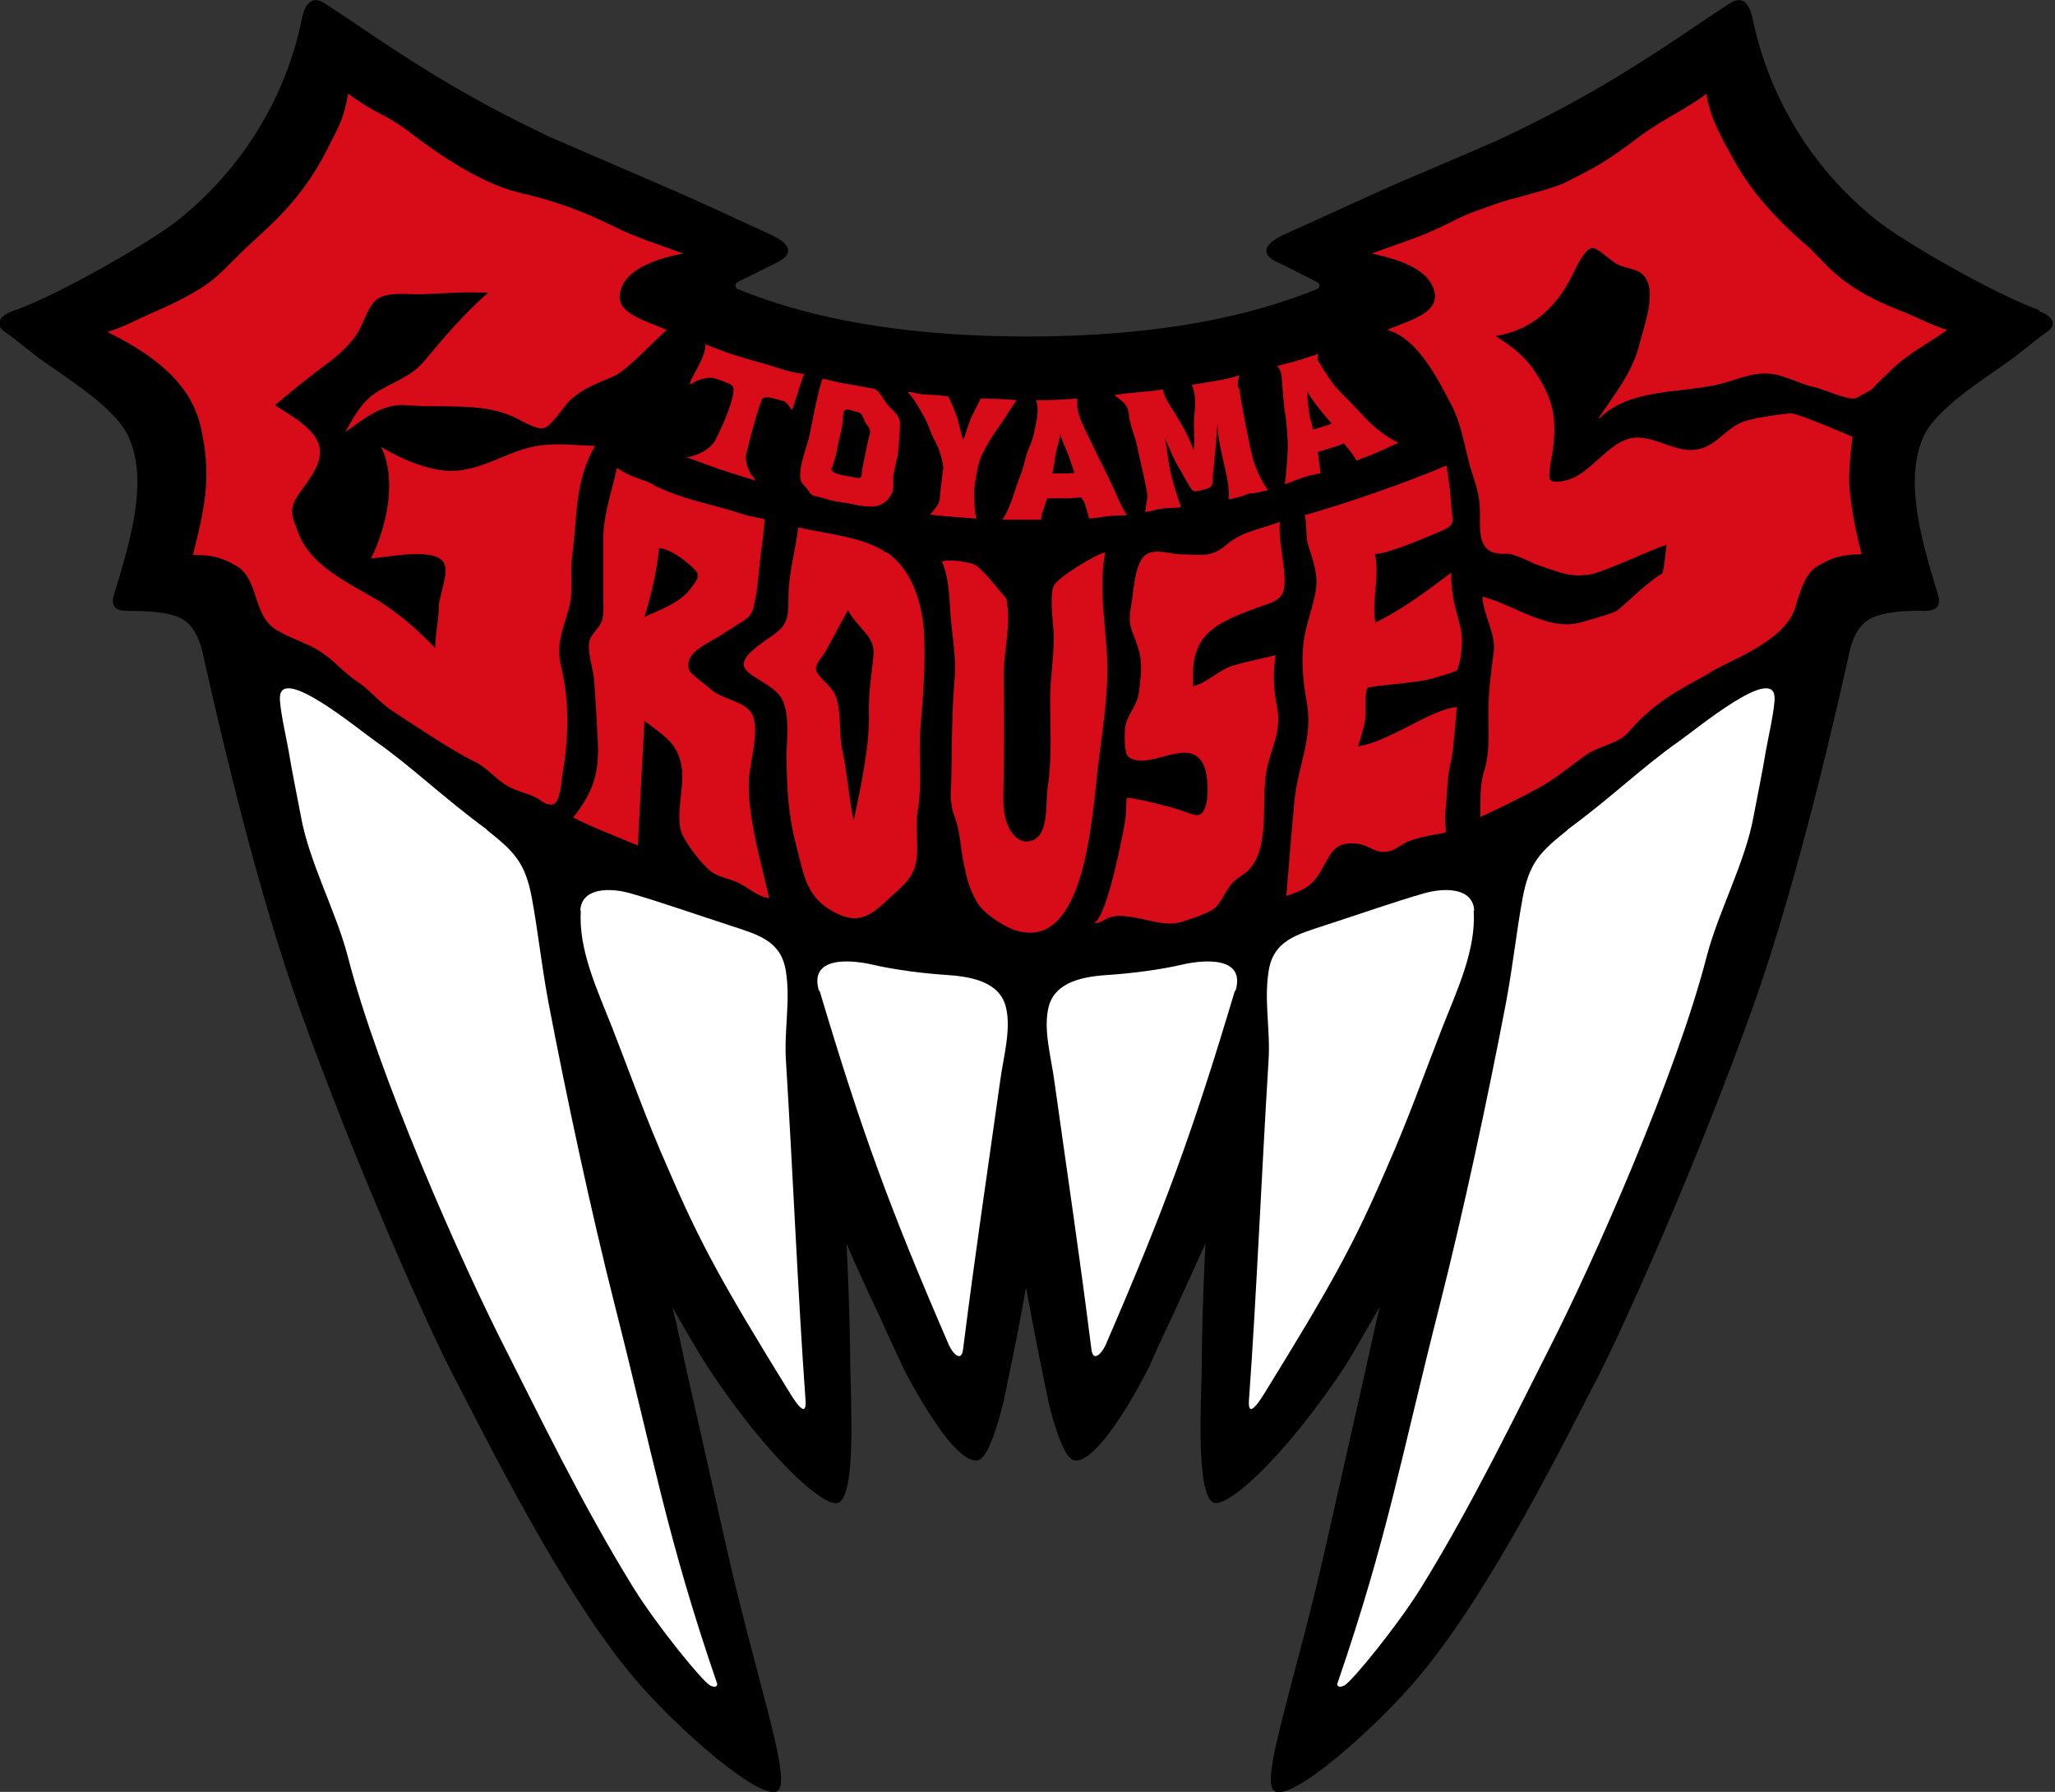
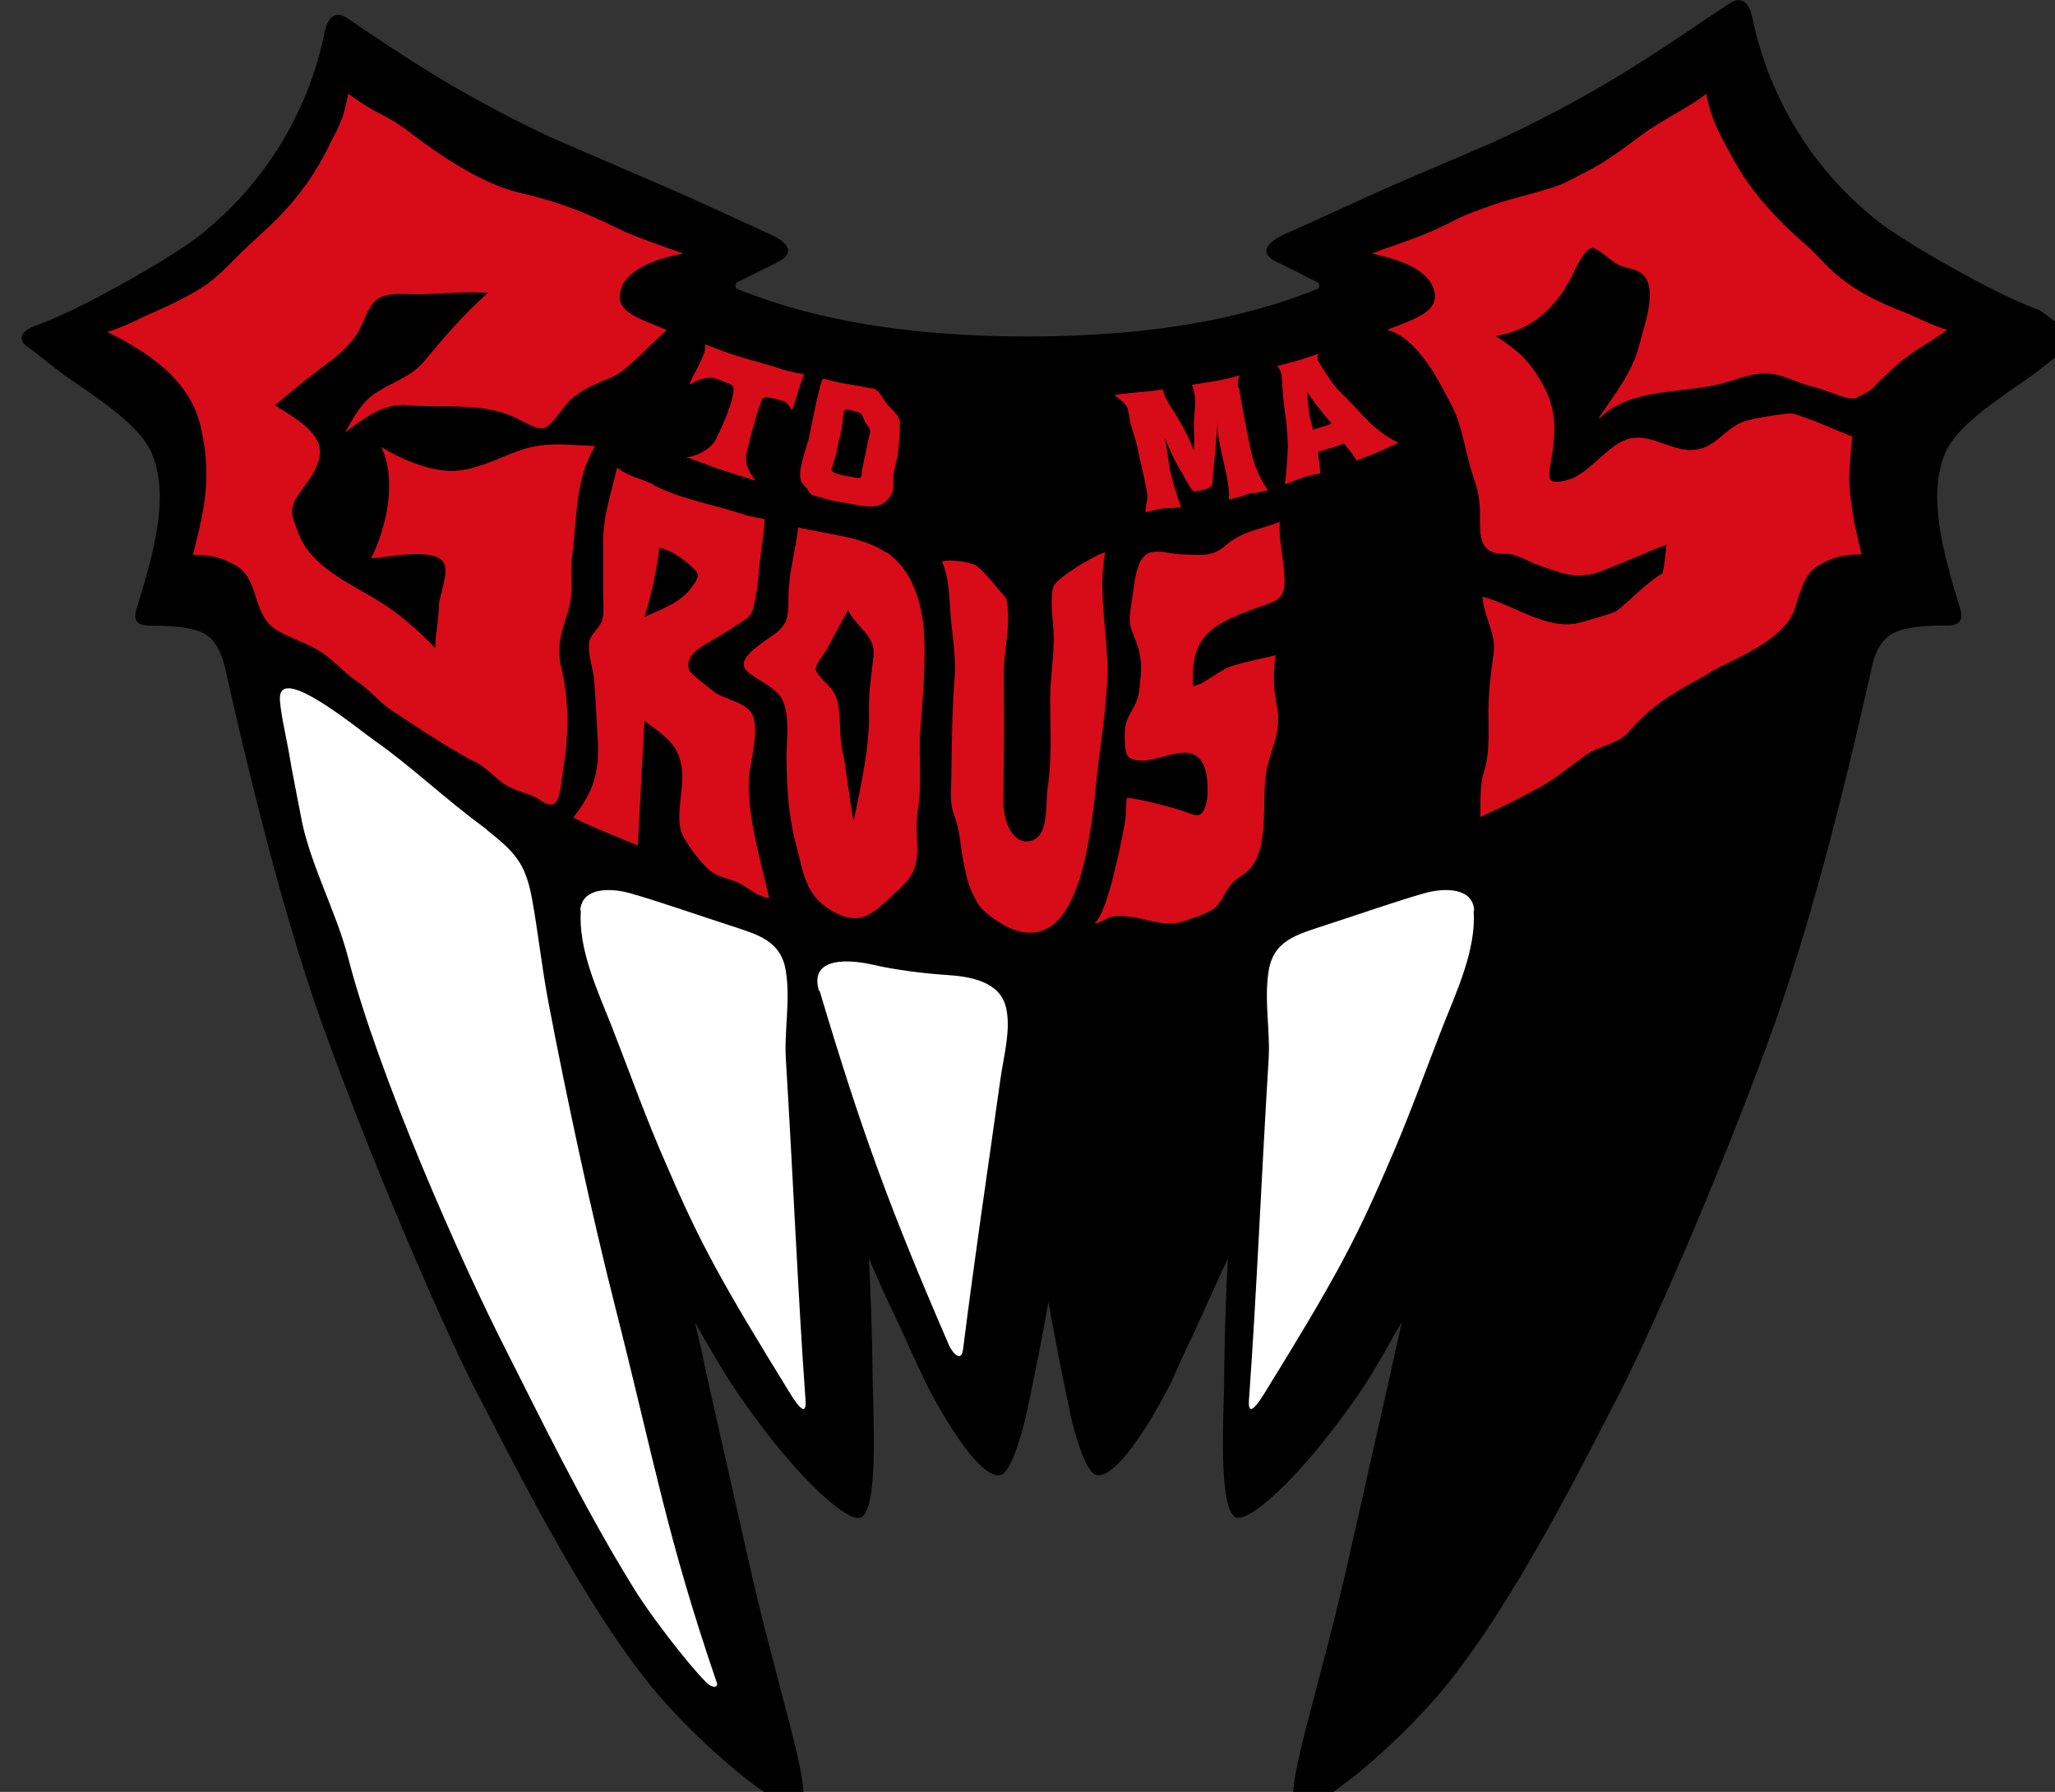
<svg xmlns="http://www.w3.org/2000/svg" id="_レイヤー_1" width="40.37" height="35.2" viewBox="0 0 40.37 35.2">
  <rect x="0" y="0" width="40.37" height="35.2" fill="#333333" stroke="none" />
  <defs>
    <style>.cls-1{fill:#d70c18;}.cls-2{fill:#fff;}</style>
  </defs>
-   <path d="M40.08,6.1c-.88-.31-2.7-1.36-3.21-1.77-1.83-1.46-2.3-3.3-2.44-3.96-.09-.44-.3-.4-.44-.31l-.44.29c-1.21.82-2.26,1.52-3.99,2.34-.18.09-1.1.48-2.06.89-.85.37-1.73.79-2.24,1.01-.55.25-.4.44-.21.54.07.03.55.27.82.41.07.03.06.12,0,.14-.81.32-2.51.93-5.69.93,0,0,0,0,0,0s0,0,0,0c-3.17,0-4.88-.61-5.69-.93-.05-.02-.06-.11,0-.14.28-.14.76-.37.82-.41.19-.1.34-.3-.21-.54-.51-.23-1.39-.65-2.24-1.01-.97-.42-1.88-.81-2.06-.89-1.73-.82-2.78-1.52-3.99-2.34l-.44-.29c-.14-.09-.35-.13-.44.31-.13.66-.61,2.5-2.44,3.96-.51.41-2.33,1.46-3.21,1.77-.3.1-.4.28-.17.43.18.12.59.47.8.61.66.45,1.4.95,1.62,1.45.38.85.04,2-.26,2.99-.05.16-.16.42.23.42.45,0,.79.03,1.02.13.21.09.37.31.46.69.63,2.83,1.27,5.21,1.89,6.95,1.11,3.11,2.56,6.35,3.05,7.28.62,1.18,2.08,4.17,3.51,5.88.86,1.03,2.58,2.52,2.86,2.24.26-.26-.46-2.24-1.07-5-.07-.32-.68-3.01-.74-3.28-.08-.37-.16-.77-.27-1.21.15.27.32.56.51.88.23.39.65.99,1.05,1.49.84,1.04,1.53,1.59,1.72,1.46.19-.12.26-.79.23-1.97,0-.29-.02-.61-.02-.97-.01-.78-.04-1.52-.07-2.14.19.45.42.95.65,1.43.15.34.31.68.46,1,0,.01.3.6.65,1.11.26.38.61.79.84.71.23-.08.46-1.05.48-1.13.2-.94.34-1.65.44-2.23,0,0,0,0,0,0,0-.02.01-.01.01,0,0,0,0,0,0,0,.11.58.24,1.29.44,2.23.02.09.25,1.05.48,1.13.23.08.58-.33.84-.71.35-.5.64-1.1.65-1.11.14-.32.3-.67.46-1,.22-.49.45-.99.65-1.43-.03.62-.06,1.36-.07,2.14,0,.36-.01.68-.02.97-.03,1.18.04,1.84.23,1.97.19.12.88-.42,1.72-1.46.4-.5.83-1.1,1.05-1.49.19-.32.35-.61.51-.88-.1.44-.19.84-.27,1.21-.06.28-.67,2.96-.74,3.28-.61,2.76-1.33,4.74-1.07,5,.29.29,2-1.21,2.86-2.24,1.43-1.71,2.89-4.69,3.51-5.88.48-.93,1.94-4.17,3.05-7.28.62-1.75,1.26-4.12,1.89-6.95.08-.38.25-.6.46-.69.23-.1.57-.14,1.02-.13.38,0,.28-.26.23-.42-.3-.99-.63-2.14-.26-2.99.22-.5.97-1,1.62-1.45.21-.14.62-.49.8-.61.23-.15.13-.32-.17-.43Z" />
+   <path d="M40.08,6.1c-.88-.31-2.7-1.36-3.21-1.77-1.83-1.46-2.3-3.3-2.44-3.96-.09-.44-.3-.4-.44-.31l-.44.29c-1.21.82-2.26,1.52-3.99,2.34-.18.09-1.1.48-2.06.89-.85.37-1.73.79-2.24,1.01-.55.25-.4.44-.21.54.07.03.55.27.82.41.07.03.06.12,0,.14-.81.32-2.51.93-5.69.93,0,0,0,0,0,0s0,0,0,0c-3.17,0-4.88-.61-5.69-.93-.05-.02-.06-.11,0-.14.28-.14.76-.37.82-.41.19-.1.34-.3-.21-.54-.51-.23-1.39-.65-2.24-1.01-.97-.42-1.88-.81-2.06-.89-1.73-.82-2.78-1.52-3.99-2.34c-.14-.09-.35-.13-.44.31-.13.66-.61,2.5-2.44,3.96-.51.41-2.33,1.46-3.21,1.77-.3.1-.4.28-.17.43.18.12.59.47.8.61.66.45,1.4.95,1.62,1.45.38.85.04,2-.26,2.99-.05.16-.16.42.23.42.45,0,.79.03,1.02.13.21.09.37.31.46.69.63,2.83,1.27,5.21,1.89,6.95,1.11,3.11,2.56,6.35,3.05,7.28.62,1.18,2.08,4.17,3.51,5.88.86,1.03,2.58,2.52,2.86,2.24.26-.26-.46-2.24-1.07-5-.07-.32-.68-3.01-.74-3.28-.08-.37-.16-.77-.27-1.21.15.27.32.56.51.88.23.39.65.99,1.05,1.49.84,1.04,1.53,1.59,1.72,1.46.19-.12.26-.79.23-1.97,0-.29-.02-.61-.02-.97-.01-.78-.04-1.52-.07-2.14.19.45.42.95.65,1.43.15.34.31.68.46,1,0,.01.3.6.65,1.11.26.38.61.79.84.71.23-.08.46-1.05.48-1.13.2-.94.34-1.65.44-2.23,0,0,0,0,0,0,0-.02.01-.01.01,0,0,0,0,0,0,0,.11.58.24,1.29.44,2.23.02.09.25,1.05.48,1.13.23.08.58-.33.84-.71.35-.5.64-1.1.65-1.11.14-.32.3-.67.46-1,.22-.49.45-.99.65-1.43-.03.62-.06,1.36-.07,2.14,0,.36-.01.68-.02.97-.03,1.18.04,1.84.23,1.97.19.12.88-.42,1.72-1.46.4-.5.83-1.1,1.05-1.49.19-.32.35-.61.51-.88-.1.44-.19.84-.27,1.21-.06.28-.67,2.96-.74,3.28-.61,2.76-1.33,4.74-1.07,5,.29.29,2-1.21,2.86-2.24,1.43-1.71,2.89-4.69,3.51-5.88.48-.93,1.94-4.17,3.05-7.28.62-1.75,1.26-4.12,1.89-6.95.08-.38.25-.6.46-.69.23-.1.57-.14,1.02-.13.38,0,.28-.26.23-.42-.3-.99-.63-2.14-.26-2.99.22-.5.97-1,1.62-1.45.21-.14.62-.49.8-.61.23-.15.13-.32-.17-.43Z" />
  <path class="cls-1" d="M13.84,6.76c.27.1.43.17.7.25.09.03.61.17.75.22s.3.09.51.12c-.05.07-.22.69-.24.7s-.08-.15-.17-.17c-.11-.03-.34-.11-.4-.06-.04.04-.07.17-.1.25-.04.11-.06.21-.09.31-.02.05-.12.45-.14.54-.01.05-.01.1,0,.14,0,.09.07.22.09.25.04.06.07.09.09.13-.07-.02-.26-.08-.39-.12-.12-.04-.24-.08-.31-.1-.14-.05-.52-.19-.66-.24.1,0,.27-.06.4-.15s.18-.19.2-.24c.04-.07.18-.38.21-.47.02-.07.05-.13.07-.21.03-.09.05-.19.05-.25,0-.03,0-.09-.08-.12-.03-.01-.25-.11-.35-.12-.11,0-.24.02-.38.11-.2.12.32-.54.25-.78Z" />
  <path class="cls-1" d="M17.61,9.02c0,.08-.05.23-.06.31-.01.12.01.18-.01.3,0,.04-.06.15-.14.22s-.17.1-.29.1c-.09,0-.21-.01-.33-.04-.13-.03-.4-.06-.49-.09-.06-.02-.2-.06-.3-.08-.05-.01-.1-.08-.13-.13-.05-.07-.14-.13-.14-.23,0-.05,0-.06,0-.11,0-.12.14-.56.17-.66.03-.12.18-.97.27-1.17.15.03.25.06.34.08.12.02.31.05.47.08s.08.02.17.03c.11.01.18.16.28.3.09.12.25.21.26.38,0,.18-.03.56-.06.74ZM16.33,9.19c0,.08.05.09.12.12.07.02.15.04.23.05s.13.03.18.03.07-.02.07-.11c0-.06.1-.49.11-.56.02-.09.03-.12.05-.21.02-.11-.08-.17-.11-.25-.03-.07-.04-.15-.15-.17-.1-.02-.24-.1-.26.02-.02.1-.01.17-.03.28s-.1.42-.1.46c-.02.13-.09.29-.09.34Z" />
-   <path class="cls-1" d="M19.19,10.19c-.23-.02-.67-.05-.92-.08.07-.08.18-.2.19-.3,0-.06.06-.55.07-.62,0-.09-.07-.35-.12-.44-.03-.06-.06-.12-.08-.16-.06-.12-.1-.27-.17-.39-.12-.22-.2-.36-.33-.5.13,0,.19.04.32.05.08,0,.4.02.48.04.04.08.1.22.15.35.06.15.09.37.14.5.06-.12.11-.35.19-.5.05-.1.11-.21.15-.31.2,0,.53.01.71.03-.05.07-.14.21-.25.38-.03.05-.07.1-.11.16-.05.07-.1.15-.14.21s-.23.39-.23.46c-.05.14-.09.45-.1.51s0,.54.05.64Z" />
-   <path class="cls-1" d="M19.69,10.21c.1-.15.16-.31.21-.45.04-.12.09-.29.16-.46.03-.07.07-.23.1-.35.03-.11.09-.21.12-.32.03-.1.05-.2.07-.3.04-.19.05-.36,0-.47.26.01.58-.02.81-.03.02.11-.04.11.07.42.05.14.56,1.15.63,1.31.09.19.16.39.28.56-.12.01-.24,0-.37.02-.05,0-.36.06-.38.04,0-.04-.05-.18-.06-.23-.03-.09-.04-.11-.07-.15-.03-.05-.02-.03-.02-.03,0,0-.2.02-.33.02-.06,0-.14,0-.21,0-.05,0-.09,0-.13,0-.02.05,0,.01-.04.12-.02.07-.05.15-.07.2,0,.02-.01.1-.01.1,0,0-.07,0-.13,0-.07,0-.2,0-.24,0-.08,0-.3,0-.39,0ZM20.83,8.53c-.02.12-.05.2-.08.33-.02.1-.05.35-.08.44.04,0,.11,0,.15,0,.03,0,.09,0,.12,0,.06,0,.12-.01.17-.01-.04-.1-.1-.3-.14-.4-.06-.14-.11-.24-.14-.36Z" />
  <path class="cls-1" d="M24.32,7.62c-.01-.11,0-.17.03-.25-.29.1-.6.13-.94.19.09.17.07.4.05.64-.02.22.02.43-.01.65-.08-.22-.17-.4-.29-.6-.11-.2-.27-.38-.32-.6-.29.05-.64.06-.95.11.17.14.26.16.29.4.02.2.11.39.15.57.03.16.2.84.21,1.01,0,.09-.04.23-.04.32.12-.02.24-.06.34-.07.12-.02.23,0,.36-.03-.09-.24-.2-.61-.24-.87-.02-.12-.04-.32-.08-.49.09.2.17.41.28.59.07.11.12.22.19.33.09.16.1.15.29.1.22-.05.17-.11.19-.32.02-.13.02-.26.04-.39.02-.21.03-.41.05-.62-.02.47.25,1.07.22,1.52.08-.01.12-.03.21-.05.07-.01.16-.07.23-.07.12,0,.21-.04.33-.06-.11-.15-.21-.35-.28-.56s-.26-1.23-.29-1.46Z" />
  <path class="cls-1" d="M25.24,9.53c.03-.25.05-.51.06-.77,0-.1-.03-.52-.05-.62-.03-.13-.06-.58-.07-.7,0-.17-.09-.25-.09-.25,0,0,.39-.1.48-.13.12-.04.33-.11.33-.11,0,0-.04.1,0,.15.05.07.07.11.09.15.12.17.2.32.35.46.16.16.33.34.49.51.21.22.38.34.64.48-.21.09-.46.22-.68.29-.06.02-.14.06-.14.06,0,0-.06-.11-.16-.23-.05-.06-.09-.11-.09-.11,0,0-.07.03-.16.06-.09.03-.27.08-.35.11.02.15.05.42.05.42,0,0-.16.02-.34.08-.13.04-.28.11-.35.13ZM25.68,7.69c0,.14.02.29.04.43.01.12.06.2.07.32.07-.02.14-.04.2-.06s.11-.03.17-.06c-.09-.1-.17-.2-.25-.3s-.16-.21-.23-.33Z" />
  <path class="cls-1" d="M12.84,9.53c.58.29,1.1.36,1.72.56.24.08.32.07.46.11,0,.16-.07.65-.09.81-.03.24-.04.5-.09.74-.03.14-.04.29-.16.39-.06.05-.53.35-.76.48-.18.1-.48.28-.38.55.03.07.38.33.46.4.21.17.63.21.77.45.17.31-.05.98-.06,1.33-.02.72.24,1.59.4,2.29-.21-.02-.37-.17-.55-.27s-.37-.12-.53-.21c-.2-.11-.58-.61-.65-.83-.1-.33.05-.83.02-1.18-.05-.54-.34-.68-.74-.99-.04.77-.09,1.68-.13,2.45-.42-.18-.83-.33-1.27-.55.41-.52.52-.89.48-1.57-.02-.39-.04-.77-.07-1.15-.02-.22-.14-.54-.09-.75.04-.15.2-.25.25-.41.04-.15.02-.33.02-.48,0-.36,0-.71,0-1.07,0-.53.16-.93.27-1.44.27.19.45.2.72.33ZM12.95,10.76c-.05.47-.15.9-.29,1.36.32-.15.69-.27.91-.56.2-.26.18-.29-.04-.48-.16-.14-.37-.28-.58-.32Z" />
  <path class="cls-1" d="M17.42,10.85c.5.34.69,1,.73,1.54.04.63-.02,1.31-.07,1.94-.04.56.04,1.05-.05,1.59-.05.28.01.66-.02.93-.04.36-.24.52-.49.75-.35.32-.59.58-1.07.35-.62-.3-.65-.74-.81-1.35s-.18-1.12-.19-1.72c0-.35.07-.78-.07-1.11-.14-.34-.77-.48-.77-.72,0-.19.33-.4.6-.59.32-.23.27-.45.28-.79.01-.44.14-.86.19-1.31.54.13,1.27.18,1.72.49ZM16.66,11.98c-.15.27-.29.54-.44.81-.06.11-.21.25-.19.37.03.14.31.32.38.5.13.31.06.75.14,1.09s.14,1.03.22,1.37c.13-.61.32-1.48.3-2.12-.01-.4.05-.73.09-1.12s-.31-.53-.5-.89Z" />
  <path class="cls-1" d="M18.5,11.02c.18.41.14.88.2,1.33.04.36.08.66.05,1.02-.05.6-.05,1.23-.06,1.83,0,.33-.05.54.06.83.12.33.11.58.18.92s.1.47.25.75c.11.22.48.46.7.55,1.38.53,1.56-1.99,1.68-3.11.08-.69.22-1.49.19-2.19s-.17-1.38-.04-2.1c-.18.04-.92.48-1.01.66-.04.09-.04.24-.04.35,0,.22.04.46.04.68,0,.4-.07.79-.07,1.19,0,.6.04,1.16-.05,1.75-.05.35.05,1.05-.43,1.05-.16,0-.43-.21-.44-.79,0-.25.01-.54.01-.78.01-.58,0-1.16,0-1.74,0-.49.15-.93.05-1.46-.16-.18-.46-.58-.63-.67-.11-.05-.52-.11-.62-.06Z" />
  <path class="cls-1" d="M25.14,10.25c-.31.13-.72.18-1.02.43-.31.27-.45.22-.91.21-.2,0-.51-.12-.69,0-.2.13-.24.59-.27.8-.03.29-.11.46,0,.74.12.3.19.49.16.84-.02.15-.02.33-.07.47-.06.18-.19.32-.23.51-.02.07-.02.41,0,.47.02.1.02.15.16.2.43.14,1.13-.45,1.38.12.08.18.09.54.05.73-.09.36-.21.24-.53.14-.21-.07-.81-.22-1.03-.24-.03.12,0,.17-.04.48-.02.11-.33,1.82-.6,1.98.07.03.24-.09.3-.11.18-.05.3-.02.48,0,.33.06.63.18.93.09.18-.06.49-.15.65-.27.14-.12.2-.32.32-.46.1-.13.24-.18.35-.29.43-.44.24-1.38.35-1.95.08-.43.3-.77.21-1.23-.07-.37-.09-.65-.03-1.04-.27.07-.55.12-.82.2-.29.08-.53.35-.8.41-.07-1,.38-1.22,1.25-1.54.42-.15.58-.16.54-.67-.03-.38-.11-.65-.09-1.04Z" />
-   <path class="cls-1" d="M28.4,9.15c-.64.28-1.91.73-2.77.97.04.15.02.19.03.26.01.06,0,.22.04.33.1.32.21.6.14.94-.07.37-.21.67-.24,1.05s0,.7.07,1.08c.13.74-.17,1.23-.24,1.95-.06.62-.11,1.25-.16,1.87.29-.1.48-.17.64-.43.23-.36.26-.67.79-.59.15.02.27.13.42.15.25.03.34-.11.54-.2.27-.11.67-.15.74-.18.01-.14-.03-.24,0-.47.04-.38.02-.58.11-.95.04-.18.09-.83.11-1.04-.51.04-1.32.68-1.94.77.05-.17.11-.35.14-.53.02-.14-.02-.55.05-.62.22-.06.96-.09,1.26-.18.1-.03.44-.12.5-.17.05-.18.08-.24.09-.57,0-.39-.22-.68-.21-1.34-.48.36-.96.72-1.49.98-.08-.45.09-.88-.01-1.35.2.03,1.24-.42,1.35-.47.26-.13.16-.17.14-.6-.02-.3-.05-.4-.08-.65Z" />
  <path class="cls-1" d="M31.43,8.21c.56-.56,1.52-.49,2.24-.64.37-.07.7-.26,1.09-.23.32.03.6.21.91.27.13.03.67.27.79.21.03-.02.28-.14.33-.19.1-.12.23-.23.34-.34.36-.36.8-.57,1.12-.81-.31-.09-.58-.25-1-.41-1.17-.47-1.4-.94-1.75-1.24-.9-.77-1.27-1.38-1.43-1.67-.23-.42-.47-.81-.55-1.32-.31.26-.84.49-1.31.84-.75.57-.91.62-1.45.9-.27.14-1.09.32-1.39.43-.27.1-.54.18-.84.34-.66.33-.86.36-1.58.63.24.06,1.01.2,1.2.66.21.51-.47.65-.9.84.62.16,1.05,1.07,1.27,1.49.17.32.23.7.34,1.12.09.34.19.51.21.87s-.08.84.34.91c.17.03.18-.02.35.04.21.07.3.14.51.21.39.13.59.23.99.16.26-.05,1.22-.5,1.48-.58-.04.27-.03.35-.08.56-.31.18-.78.66-.9.74-.1.06-.58.19-.72.23-.64.17-1.3-.35-1.92-.51.03.4.28.74.22,1.12-.06.44-.11.84-.1,1.26,0,.34.02.72-.08,1.03s-.07.6-.08.92c.49-.23.68-.32,1.16-.58.3-.16.62-.43.9-.63s.66-.22.87-.48c.59-.69,1.27-.94,1.6-1.16.28-.19,1.45-.59,1.65-1.25.16-.54.25-.68.4-.8.08-.06.25-.14.35-.18.15-.05.3-.08.56-.08-.04-.15-.08-.33-.11-.47-.06-.27-.11-.59-.13-.89-.02-.33.06-.95.06-.95,0,0-1.02-.44-1.2-.46-.07,0-.74.08-.96.17-.39.16-.55.55-1.02.55-.37,0-.75-.28-1.11-.24-.44.04-.79.61-1.2.79-.09.04-.38.13-.45.03-.05-.08.05-.51.06-.62.07-.6,0-.95-.33-1.46-.22-.34-.46-.52-.8-.74.7-.11,1.18-.55,1.49-1.16.08-.16.25-.55.41-.57.09-.01.38.26.47.31.14.08.33.09.45.16.41.24.11,1.01.01,1.41-.14.57-.49.99-.81,1.47Z" />
  <path class="cls-1" d="M13.11,6.49c-.5-.23-1.09-.34-.9-.84.15-.41.79-.59,1.21-.67-.46-.17-.92-.31-1.36-.53-.65-.32-1.18-.51-1.88-.67-.73-.18-1.56-.74-2.13-1.18-.51-.39-.6-.31-1.21-.76-.1.53-.16.59-.4,1.07-.27.54-.57.95-.99,1.38-.23.23-.45.42-.69.65s-.48.51-.78.7c-.25.16-.58.33-.95.49-.29.12-.6.3-.92.39.65.33,1.6.86,1.83,1.85s.08,1.62-.15,2.53c.34,0,.56.04.86.22.45.27.3.97.79,1.26.28.17.6.25.87.43s.45.41.71.58c.23.15.45.42.68.57.2.13,1.21.81,1.62,1,.24.11.42.35.65.48.22.13.45.14.66.29.07.05.15.09.23.07.15-.03.17-.47.19-.59.12-.7.14-1.42-.02-2.08-.12-.49.03-.75.15-1.2.09-.33.01-.66.06-1.01.1-.75.05-1.49.45-2.16-.61-.02-1-.1-1.57.12-.4.15-.83.38-1.28.37s-.98-.24-1.35-.47c.31.65.11,1.56-.2,2.19.32-.02,1.22-.22,1.42.07.13.19-.08.64-.09.87,0,.28-.07.54-.07.82-.36-.37-.73-.7-1.17-.96-.57-.34-1.28-.66-1.52-1.3-.11-.31-.2-.43-.02-.72.17-.26.49-.6.44-.94-.05-.38-.59-.66-.88-.85.3-.25.6-.5.91-.73.26-.19.5-.38.69-.65.13-.19.22-.55.39-.69.21-.17.63-.1.92-.11.43-.02.85-.05,1.28-.03-.49.43-.86.87-1.27,1.36-.27.32-.67.41-1,.65-.24.18-.39.47-.54.73.38-.27.73-.57,1.21-.53.68.06,1.45-.06,2.08.22.14.06.47.27.61.23.16-.04.4-.44.52-.55.27-.24.51-.32.84-.46.27-.11.83-.73,1.07-.93Z" />
  <path class="cls-2" d="M11.41,17.89c-.05.76.32,1.55.61,2.28.36.92.67,1.81,1.11,2.8.62,1.44,1.05,2.23,2.39,4.4.35.57.31.2.3.07-.14-1.93-.24-4.32-.38-6.6-.04-.59.09-1.17,0-1.75-.09-.62-.56-.73-1.1-.91-.68-.22-1.39-.47-1.95-.63-.42-.12-.96-.11-.99.33Z" />
  <path class="cls-2" d="M16.1,19.46c.83,2.78,1.38,4.28,2.54,6.96.07.16.25.36.28.08.25-1.97.43-3.14.73-5.28.06-.45.22-1,.11-1.44-.13-.51-.71-.6-1.2-.63-.44-.03-.99-.1-1.42-.2s-1.26-.17-1.05.52Z" />
  <path class="cls-2" d="M9.57,16.3c-.85-.62-1.48-1.24-2.21-1.75-.39-.28-1.81-1.45-1.86-.87-.02.19.14.89.17,1.07.07.43.16.85.24,1.28.16.9.69,1.87.92,2.75.6,2.34,2.23,6.02,3.12,7.76.59,1.16,1.49,3.03,2.5,4.66.46.74,1.35,1.83,1.5,1.91.12.06.16,0,.13-.06-.98-2.86-1.23-4.37-2-7.4-.46-1.81-.95-4.09-1.31-5.98-.14-.76-.2-1.37-.32-2.02-.13-.71-.35-.92-.89-1.35Z" />
  <path class="cls-2" d="M28.95,17.89c.05.76-.32,1.55-.61,2.28-.36.92-.67,1.81-1.11,2.8-.62,1.44-1.05,2.23-2.39,4.4-.35.57-.31.2-.3.07.14-1.93.24-4.32.38-6.6.04-.59-.09-1.17,0-1.75.09-.62.56-.73,1.1-.91.68-.22,1.39-.47,1.95-.63.42-.12.96-.11.99.33Z" />
-   <path class="cls-2" d="M24.26,19.46c-.83,2.78-1.38,4.28-2.54,6.96-.07.16-.25.36-.28.08-.25-1.97-.43-3.14-.73-5.28-.06-.45-.22-1-.11-1.44.13-.51.71-.6,1.2-.63.44-.03.99-.1,1.42-.2s1.26-.17,1.05.52Z" />
-   <path class="cls-2" d="M30.79,16.3c.85-.62,1.48-1.24,2.21-1.75.39-.28,1.81-1.45,1.86-.87.02.19-.14.89-.17,1.07-.07.43-.16.85-.24,1.28-.16.9-.69,1.87-.92,2.75-.6,2.34-2.23,6.02-3.12,7.76-.59,1.16-1.49,3.03-2.5,4.66-.46.74-1.35,1.83-1.5,1.91-.12.06-.16,0-.13-.06.98-2.86,1.23-4.37,2-7.4.46-1.81.95-4.09,1.31-5.98.14-.76.2-1.37.32-2.02.13-.71.35-.92.89-1.35Z" />
</svg>